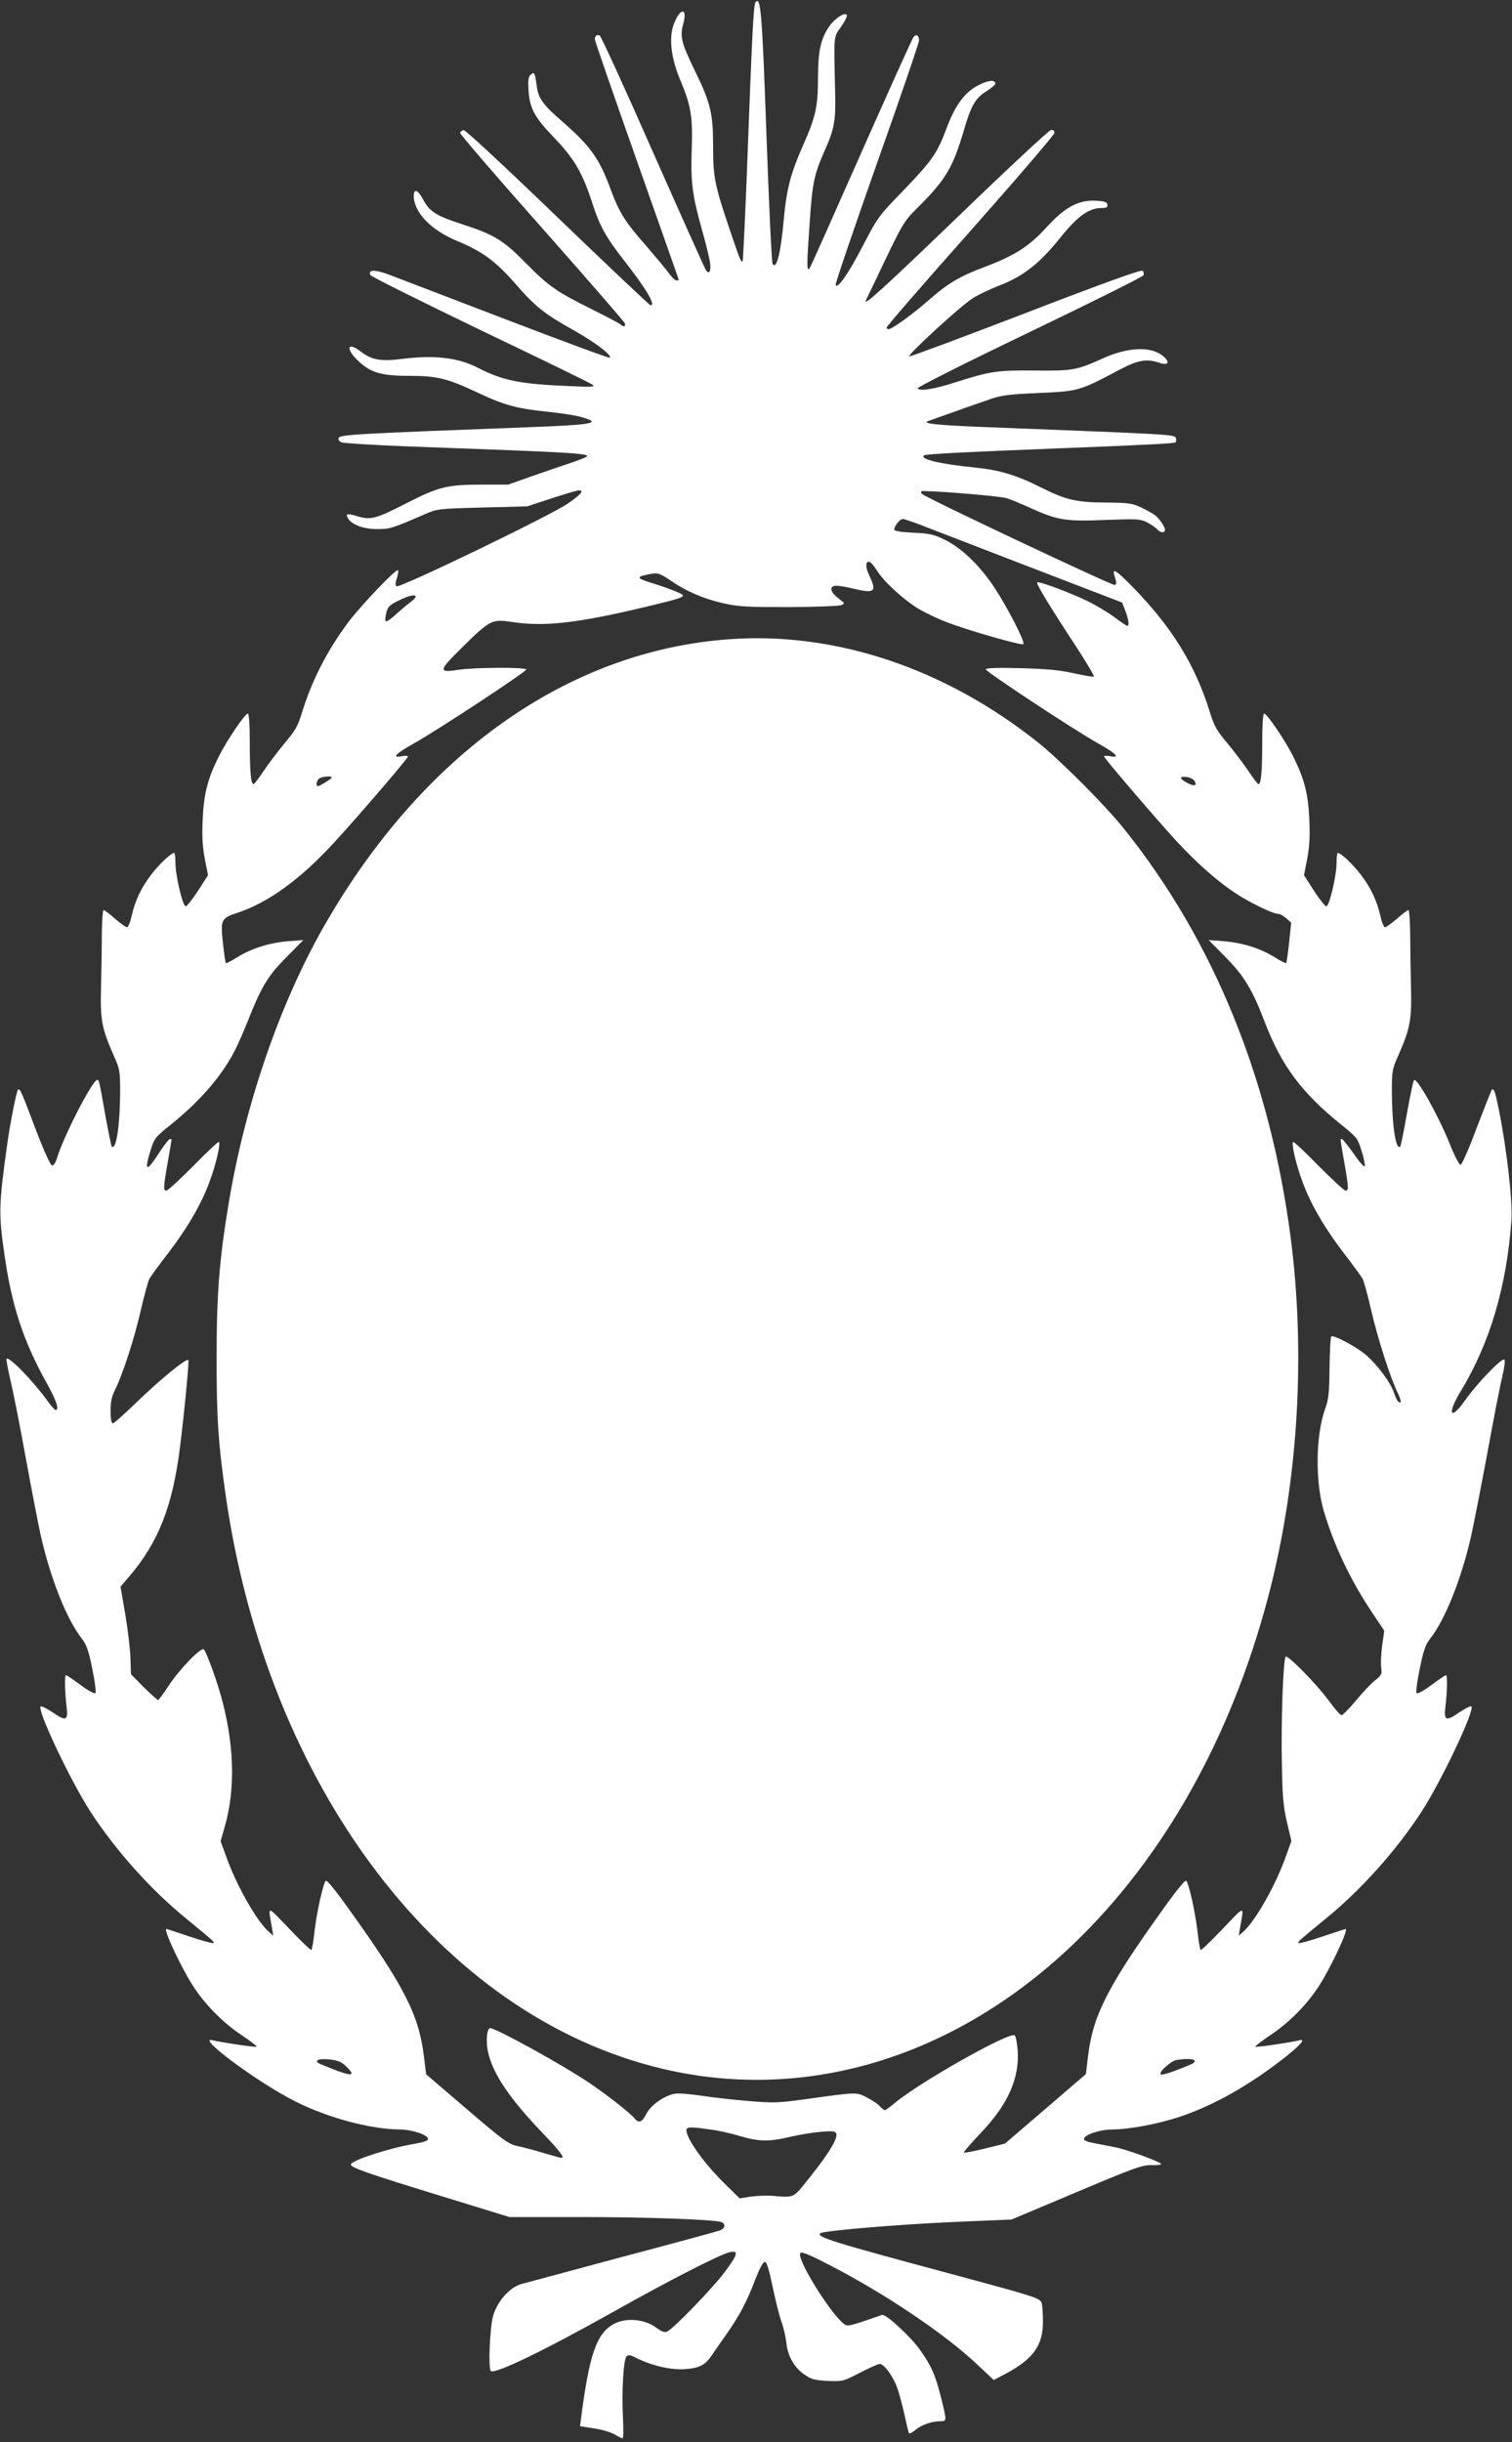
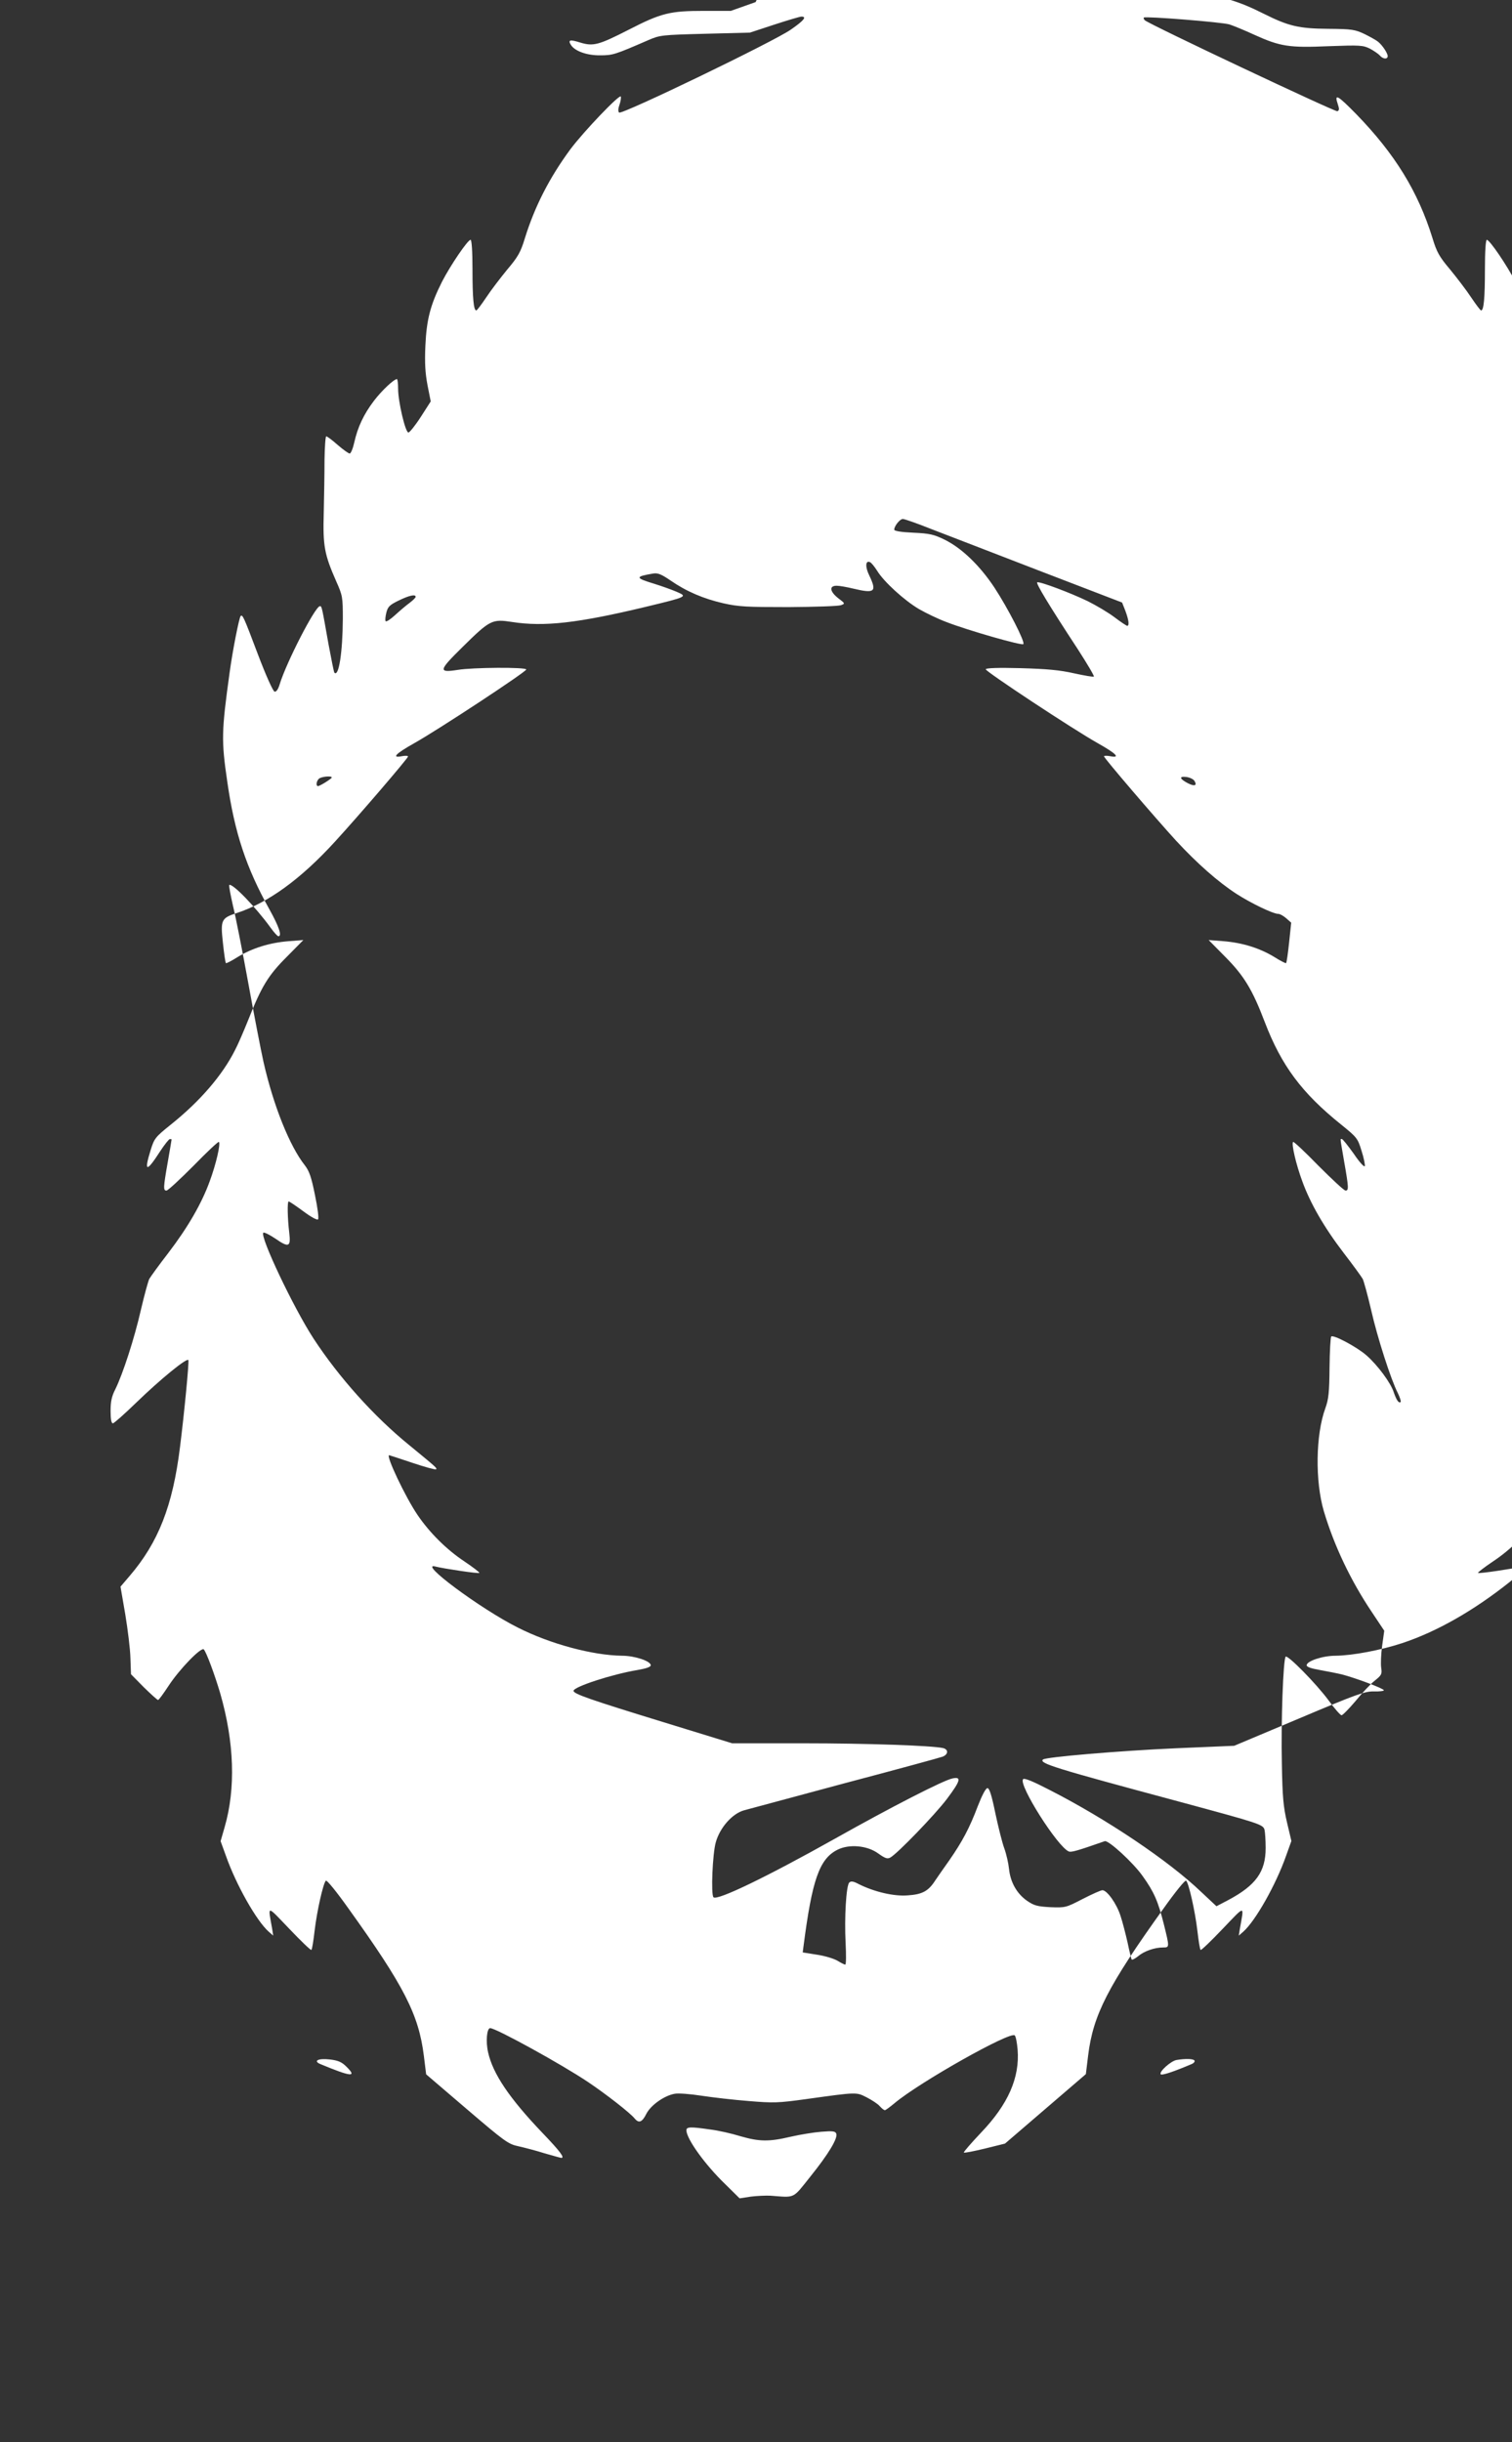
<svg xmlns="http://www.w3.org/2000/svg" version="1.0" width="793pt" height="1280pt" viewBox="0 0 793 1280" preserveAspectRatio="xMidYMid meet">
  <rect x="0" y="0" width="793" height="1280" fill="#333333" stroke="none" />
  <g transform="translate(0,1280) scale(0.1,-0.1)" fill="#ffffff" stroke="none">
-     <path d="M3963 12789 c-11 -14 -17 -125 -48 -949 -9 -222 -18 -406 -20 -409 -8 -8 -12 1 -69 169 -78 231 -86 272 -86 433 0 173 -13 227 -95 395 -72 149 -80 179 -61 249 23 85 -17 83 -50 -3 -27 -72 -15 -178 34 -294 55 -130 66 -192 60 -358 -6 -172 2 -241 51 -417 22 -77 42 -159 45 -182 6 -43 -4 -63 -21 -40 -5 6 -130 285 -278 619 -147 334 -273 609 -280 612 -16 6 -25 -2 -25 -21 0 -7 99 -293 220 -635 121 -342 220 -623 220 -625 0 -2 -6 -3 -12 -3 -7 0 -25 17 -40 38 -14 20 -67 83 -116 140 -116 132 -143 175 -191 304 -58 158 -106 224 -254 353 -100 87 -124 120 -132 185 -10 70 -12 75 -31 59 -13 -11 -15 -27 -12 -84 6 -92 32 -140 128 -240 114 -118 155 -190 210 -360 34 -106 71 -173 156 -281 123 -157 175 -244 146 -244 -5 0 -224 207 -487 460 -274 264 -485 460 -493 458 -9 -2 -17 -8 -19 -14 -2 -6 191 -230 429 -498 238 -269 434 -494 436 -502 4 -16 -9 -19 -23 -5 -6 6 -71 40 -145 77 -189 94 -231 122 -350 243 -120 122 -167 151 -337 206 -134 43 -170 66 -203 128 -28 53 -50 61 -50 20 1 -87 91 -180 230 -237 132 -55 199 -105 302 -222 105 -121 154 -160 307 -245 113 -64 202 -131 189 -144 -3 -3 -248 87 -545 201 -296 113 -572 219 -614 235 -74 27 -108 26 -97 -2 3 -8 263 -137 576 -288 314 -150 579 -279 589 -287 16 -12 0 -13 -112 -8 -270 11 -355 28 -492 98 -102 52 -228 66 -393 45 -112 -14 -160 -6 -216 37 -78 60 -83 12 -6 -56 61 -55 119 -70 262 -70 145 0 198 -14 362 -91 136 -64 201 -81 368 -98 58 -6 129 -17 158 -24 127 -34 84 -43 -263 -56 -926 -35 -992 -39 -999 -57 -3 -9 3 -18 17 -23 12 -4 159 -13 327 -20 168 -6 420 -16 560 -21 304 -12 400 -19 400 -30 0 -4 -35 -19 -77 -33 -43 -14 -136 -46 -208 -71 l-130 -46 -140 0 c-179 0 -225 -11 -396 -99 -157 -80 -185 -88 -254 -67 -54 17 -65 14 -49 -12 20 -33 85 -56 154 -55 65 0 76 3 253 80 60 26 70 27 297 33 l235 6 128 42 c70 23 135 42 142 42 30 0 14 -20 -55 -68 -88 -62 -888 -448 -901 -435 -6 6 -5 22 2 41 6 17 9 36 7 43 -5 15 -194 -182 -265 -277 -109 -148 -186 -298 -238 -465 -22 -73 -36 -98 -92 -164 -36 -44 -86 -109 -111 -147 -25 -37 -48 -68 -52 -68 -14 0 -20 64 -20 216 0 93 -4 154 -10 154 -15 0 -107 -136 -150 -220 -61 -121 -81 -199 -87 -335 -4 -90 -1 -142 11 -206 l17 -86 -52 -81 c-29 -45 -59 -82 -65 -82 -16 0 -54 162 -54 229 0 28 -3 51 -6 51 -16 0 -80 -60 -121 -114 -54 -71 -85 -138 -103 -218 -7 -32 -18 -58 -24 -58 -6 0 -34 20 -63 45 -28 25 -55 45 -60 45 -4 0 -8 -55 -9 -122 0 -68 -2 -193 -4 -278 -5 -174 3 -218 65 -359 34 -76 35 -84 35 -198 -1 -174 -21 -305 -44 -282 -3 2 -16 70 -31 149 -35 197 -35 200 -45 200 -25 0 -177 -297 -211 -409 -8 -27 -18 -41 -27 -39 -8 2 -44 81 -88 197 -74 196 -80 209 -90 199 -8 -9 -42 -180 -58 -298 -42 -304 -44 -353 -12 -570 38 -266 99 -451 222 -671 50 -90 66 -139 46 -139 -5 0 -23 20 -41 45 -79 109 -203 237 -217 223 -2 -3 7 -52 20 -109 14 -57 50 -239 80 -404 30 -165 66 -351 80 -414 52 -229 137 -441 217 -542 23 -30 34 -61 53 -156 14 -67 21 -122 16 -127 -5 -5 -38 13 -78 43 -38 28 -72 51 -76 51 -8 0 -6 -89 3 -164 9 -75 -2 -80 -74 -30 -30 20 -58 34 -62 30 -19 -19 157 -391 263 -554 132 -202 317 -409 502 -559 145 -119 147 -121 141 -127 -3 -3 -59 12 -124 34 -66 22 -120 40 -122 40 -19 0 85 -219 148 -312 63 -93 153 -183 247 -245 46 -31 81 -58 78 -60 -4 -5 -190 23 -228 33 -103 29 236 -223 431 -320 170 -86 392 -145 545 -147 67 0 151 -28 151 -50 0 -9 -24 -17 -70 -25 -133 -22 -335 -88 -335 -109 0 -16 86 -46 474 -165 l358 -110 372 0 c337 0 676 -12 734 -25 29 -7 28 -33 -2 -45 -13 -5 -244 -68 -513 -139 -268 -72 -506 -136 -528 -142 -62 -17 -127 -90 -149 -168 -17 -60 -26 -274 -12 -288 19 -19 278 106 635 306 297 167 572 308 619 317 48 10 42 -12 -30 -108 -63 -83 -261 -288 -297 -307 -15 -8 -27 -4 -62 21 -58 43 -154 51 -215 20 -95 -48 -133 -158 -178 -507 l-4 -31 75 -12 c41 -6 90 -21 108 -32 18 -11 36 -20 40 -20 5 0 5 51 2 113 -7 133 3 301 19 317 9 9 22 7 50 -8 82 -41 185 -65 257 -59 76 5 108 22 144 78 13 19 46 67 74 106 68 98 106 169 149 283 23 59 42 95 51 95 10 0 22 -37 41 -130 15 -71 36 -155 47 -185 11 -30 22 -79 25 -108 7 -69 40 -129 94 -167 38 -26 54 -30 123 -34 79 -3 82 -2 169 43 49 25 95 46 104 46 24 0 75 -71 95 -135 11 -33 27 -96 37 -140 9 -44 19 -83 21 -88 2 -4 18 4 34 17 32 27 86 46 132 46 33 0 33 1 3 122 -30 120 -52 170 -111 252 -49 70 -180 190 -199 183 -143 -50 -175 -59 -188 -54 -58 22 -267 352 -240 379 7 7 51 -11 138 -56 298 -152 625 -371 797 -536 l79 -74 63 33 c144 77 195 148 195 272 0 41 -3 84 -6 96 -8 28 -24 33 -454 149 -648 174 -729 199 -708 219 13 13 403 46 697 59 l306 13 340 143 c303 128 346 143 393 142 28 -1 52 2 52 6 0 9 -150 65 -220 83 -25 6 -76 16 -115 23 -46 8 -70 16 -70 25 0 22 84 50 151 50 91 1 237 29 350 66 181 60 373 169 562 319 78 63 102 93 65 82 -39 -10 -225 -38 -229 -33 -3 2 32 29 78 60 94 62 184 152 247 245 63 93 167 312 148 312 -2 0 -56 -18 -122 -40 -65 -22 -121 -37 -124 -34 -6 6 -4 8 141 127 185 150 370 357 502 559 106 163 282 535 263 554 -4 4 -32 -10 -62 -30 -72 -50 -83 -45 -74 30 9 75 11 164 3 164 -4 0 -38 -23 -76 -51 -40 -30 -73 -48 -78 -43 -5 5 2 60 16 127 19 95 30 126 53 156 80 101 165 313 217 542 14 63 52 258 85 434 32 176 67 356 78 400 11 45 16 84 11 89 -12 12 -143 -124 -205 -212 -78 -112 -98 -75 -24 46 153 252 241 550 266 896 7 100 -25 379 -67 585 -19 93 -25 109 -36 99 -3 -3 -38 -93 -79 -199 -40 -108 -78 -194 -85 -194 -7 0 -34 52 -59 116 -61 149 -170 343 -185 328 -4 -3 -20 -82 -37 -175 -16 -92 -32 -170 -35 -173 -23 -23 -43 108 -44 282 0 114 1 122 35 198 62 142 70 185 65 364 -2 88 -4 213 -4 278 -1 64 -5 117 -9 117 -5 0 -32 -20 -60 -45 -29 -25 -57 -45 -63 -45 -6 0 -17 26 -24 58 -18 80 -49 147 -103 218 -41 54 -105 114 -121 114 -3 0 -6 -23 -6 -51 0 -67 -38 -229 -54 -229 -6 0 -36 37 -65 82 l-52 81 17 86 c12 64 15 116 11 206 -6 136 -26 214 -87 335 -43 84 -135 220 -150 220 -6 0 -10 -61 -10 -154 0 -152 -6 -216 -20 -216 -4 0 -27 31 -52 68 -25 38 -75 103 -111 147 -56 66 -70 91 -92 164 -76 245 -198 442 -399 649 -99 101 -118 112 -97 51 8 -23 7 -31 -3 -35 -12 -4 -988 456 -1010 477 -5 5 -7 11 -5 14 8 8 411 -24 449 -36 19 -6 78 -30 130 -54 137 -62 183 -69 391 -60 165 6 179 5 216 -13 22 -12 45 -28 52 -36 16 -19 41 -21 41 -3 0 15 -27 56 -50 75 -8 7 -40 25 -70 40 -51 24 -66 27 -190 28 -157 1 -210 14 -342 80 -127 64 -217 91 -348 104 -183 18 -293 45 -262 64 11 6 209 17 702 36 508 20 609 26 616 32 3 4 4 14 1 22 -7 19 -7 19 -987 57 -274 11 -350 19 -310 33 139 50 288 102 335 118 47 16 99 22 235 28 216 9 220 10 433 123 94 50 142 58 206 36 48 -17 60 2 22 34 -64 53 -182 49 -316 -11 -140 -63 -160 -66 -358 -64 -195 2 -232 -3 -417 -62 -110 -36 -191 -48 -197 -31 -2 6 263 139 588 295 325 156 593 290 596 297 3 8 1 19 -4 24 -7 7 -213 -67 -612 -221 -331 -127 -607 -230 -612 -228 -14 5 270 266 333 305 28 18 93 49 143 68 123 48 208 115 315 248 91 114 151 157 218 157 26 0 33 4 30 18 -3 13 -15 18 -62 20 -90 5 -163 -35 -259 -141 -88 -97 -164 -146 -320 -205 -131 -49 -193 -85 -289 -169 -79 -70 -183 -146 -210 -156 -11 -4 -18 -1 -18 6 0 7 198 235 440 507 241 272 439 503 440 513 0 13 -6 17 -19 15 -11 -2 -227 -203 -481 -448 -400 -385 -507 -482 -488 -443 2 4 23 49 47 98 151 318 147 310 234 397 138 139 174 200 231 391 39 135 61 173 123 211 24 16 43 32 43 37 0 22 -34 20 -85 -6 -73 -35 -124 -104 -169 -223 -50 -134 -75 -171 -225 -327 -133 -137 -138 -144 -215 -292 -76 -147 -135 -231 -143 -206 -3 7 95 293 216 636 122 343 221 633 221 645 0 27 -14 36 -29 18 -6 -7 -130 -282 -276 -611 -145 -328 -266 -600 -270 -603 -14 -14 -14 20 0 219 15 231 24 271 78 395 53 117 61 162 57 309 -7 311 -9 287 32 346 21 31 34 57 29 62 -13 13 -63 -20 -91 -60 -46 -67 -59 -128 -60 -268 0 -155 -11 -206 -81 -363 -62 -141 -84 -224 -98 -379 -16 -180 -38 -268 -59 -236 -5 7 -19 309 -32 670 -23 647 -30 734 -57 702z m914 -2759 c71 -27 326 -126 568 -219 l440 -169 17 -43 c18 -48 22 -79 10 -79 -4 0 -34 20 -67 45 -33 25 -96 62 -140 84 -91 44 -251 104 -265 99 -9 -3 58 -115 213 -351 49 -76 87 -140 84 -143 -3 -3 -49 5 -104 17 -75 17 -141 23 -280 27 -117 3 -183 1 -183 -6 0 -12 454 -312 587 -387 100 -56 122 -80 63 -68 -17 3 -30 2 -30 -1 0 -9 270 -324 377 -441 112 -121 221 -217 318 -280 78 -50 192 -105 220 -105 8 0 26 -10 41 -23 l26 -23 -11 -104 c-6 -57 -13 -106 -16 -108 -2 -2 -30 12 -63 33 -76 46 -166 74 -265 82 l-78 6 88 -89 c96 -97 141 -169 206 -340 88 -230 195 -373 402 -539 83 -67 86 -72 106 -137 12 -37 19 -73 17 -80 -3 -7 -29 22 -58 65 -30 42 -58 77 -62 77 -10 0 -11 15 12 -120 24 -136 24 -150 7 -150 -8 0 -71 59 -142 130 -70 72 -130 128 -133 125 -10 -9 15 -117 48 -206 42 -116 114 -241 218 -377 48 -62 92 -123 99 -135 6 -12 26 -85 44 -162 33 -146 104 -366 140 -436 11 -23 18 -44 15 -47 -10 -9 -22 10 -36 50 -15 49 -84 142 -143 194 -50 44 -174 110 -185 99 -4 -4 -8 -77 -9 -163 -1 -131 -5 -166 -22 -213 -51 -139 -54 -382 -8 -539 54 -181 140 -363 253 -531 l64 -96 -11 -79 c-6 -43 -8 -95 -5 -115 5 -33 2 -39 -33 -67 -22 -17 -67 -65 -101 -107 -35 -41 -68 -75 -74 -75 -6 0 -37 35 -68 78 -66 89 -214 239 -225 229 -13 -13 -25 -342 -20 -562 3 -175 8 -226 27 -307 l23 -97 -28 -78 c-53 -151 -161 -342 -225 -398 l-23 -20 6 37 c22 125 31 125 -91 -2 -60 -63 -112 -113 -115 -110 -4 3 -11 48 -17 100 -12 103 -45 249 -59 263 -5 5 -57 -59 -118 -145 -293 -408 -370 -559 -396 -771 l-12 -98 -212 -182 -212 -182 -105 -26 c-58 -14 -108 -24 -111 -21 -2 3 38 49 89 103 143 149 205 289 193 437 -3 35 -9 68 -15 74 -23 23 -499 -245 -630 -355 -24 -20 -47 -37 -51 -37 -5 0 -16 9 -27 21 -10 12 -41 32 -68 46 -56 28 -46 29 -319 -9 -145 -20 -170 -21 -300 -10 -78 6 -190 19 -249 28 -58 9 -122 14 -140 10 -55 -10 -125 -60 -148 -105 -22 -44 -39 -51 -61 -25 -24 30 -153 130 -244 191 -140 94 -484 283 -514 283 -18 0 -24 -71 -11 -127 25 -112 111 -240 285 -422 94 -98 118 -131 99 -131 -3 0 -43 11 -88 24 -44 14 -106 30 -137 37 -53 11 -71 24 -270 194 l-214 183 -12 97 c-27 216 -103 365 -396 773 -61 86 -113 150 -118 145 -14 -14 -47 -160 -59 -263 -6 -52 -13 -97 -17 -100 -3 -3 -55 47 -115 110 -122 127 -113 127 -91 3 l6 -38 -23 20 c-64 56 -172 247 -225 398 l-28 77 21 73 c59 203 51 445 -23 702 -29 98 -72 214 -86 230 -14 14 -129 -105 -185 -191 -27 -41 -51 -74 -55 -74 -4 0 -37 30 -75 67 l-67 68 -3 85 c-1 47 -14 150 -27 229 l-25 145 47 55 c152 177 227 369 265 676 23 183 48 444 44 456 -5 16 -146 -99 -274 -223 -61 -59 -116 -108 -122 -108 -8 0 -12 22 -12 65 0 50 6 77 25 114 39 79 100 266 134 416 18 77 38 150 44 162 7 12 51 73 99 135 104 136 176 261 218 377 33 89 58 197 48 206 -3 3 -63 -53 -133 -125 -71 -71 -134 -130 -142 -130 -17 0 -17 14 7 150 11 63 20 116 20 118 0 1 -4 2 -9 2 -5 0 -28 -29 -51 -64 -72 -112 -86 -110 -50 6 19 61 24 68 105 133 154 123 272 260 338 392 15 28 45 98 68 155 70 177 105 235 202 332 l88 89 -78 -6 c-99 -8 -189 -36 -265 -82 -33 -21 -61 -35 -63 -33 -3 2 -10 50 -16 107 -13 120 -9 129 74 156 164 54 334 177 514 374 123 134 383 437 383 446 0 4 -13 5 -30 2 -59 -12 -37 12 63 68 125 70 587 374 587 386 0 13 -282 11 -359 -2 -104 -16 -101 -4 25 120 145 143 155 147 260 131 167 -26 344 -6 699 79 224 54 222 54 162 80 -26 11 -79 30 -118 42 -99 30 -99 37 -3 53 24 4 43 -4 90 -36 84 -58 173 -96 278 -120 80 -18 122 -20 342 -20 138 1 261 5 274 10 23 8 23 9 -13 36 -45 35 -50 66 -9 66 15 0 54 -7 87 -15 113 -27 125 -17 84 69 -22 44 -20 80 3 70 7 -2 24 -23 38 -45 35 -58 144 -157 221 -202 35 -20 99 -51 142 -67 110 -43 396 -125 404 -116 11 10 -81 189 -152 297 -77 116 -171 206 -260 250 -57 28 -79 33 -165 37 -66 3 -100 9 -100 16 0 19 30 56 45 56 8 0 72 -22 142 -50z m-2697 -358 c0 -5 -15 -19 -32 -32 -18 -13 -52 -42 -76 -64 -23 -21 -45 -36 -49 -32 -4 3 -2 23 3 44 8 32 17 41 64 64 55 27 90 35 90 20z m-440 -947 c0 -6 -62 -45 -72 -45 -12 0 -9 25 4 38 12 12 68 17 68 7z m4524 -17 c16 -25 2 -31 -32 -14 -45 23 -50 38 -12 34 18 -2 38 -11 44 -20z m-4447 -6740 c58 -57 24 -53 -135 13 -42 17 -14 32 47 25 44 -5 63 -13 88 -38z m4448 32 c3 -5 -4 -14 -17 -19 -99 -42 -154 -59 -160 -53 -12 12 53 70 82 75 47 8 89 7 95 -3z m-2541 -361 c42 -5 113 -21 158 -35 100 -29 151 -30 265 -3 48 11 121 23 160 26 61 5 74 3 79 -10 9 -24 -41 -107 -136 -225 -95 -119 -77 -110 -210 -100 -25 1 -71 -1 -103 -5 l-58 -9 -75 74 c-106 102 -204 238 -204 283 0 18 21 19 124 4z" />
-     <path d="M3830 9450 c-848 -59 -1613 -599 -2131 -1505 -231 -405 -411 -926 -498 -1442 -51 -303 -65 -484 -65 -823 0 -309 8 -436 45 -699 216 -1544 1130 -2749 2294 -3024 773 -183 1576 73 2205 703 460 461 801 1092 985 1824 145 579 182 1231 104 1831 -108 828 -404 1555 -873 2140 -96 121 -330 355 -446 449 -488 391 -1064 585 -1620 546z" />
+     <path d="M3963 12789 l-130 -46 -140 0 c-179 0 -225 -11 -396 -99 -157 -80 -185 -88 -254 -67 -54 17 -65 14 -49 -12 20 -33 85 -56 154 -55 65 0 76 3 253 80 60 26 70 27 297 33 l235 6 128 42 c70 23 135 42 142 42 30 0 14 -20 -55 -68 -88 -62 -888 -448 -901 -435 -6 6 -5 22 2 41 6 17 9 36 7 43 -5 15 -194 -182 -265 -277 -109 -148 -186 -298 -238 -465 -22 -73 -36 -98 -92 -164 -36 -44 -86 -109 -111 -147 -25 -37 -48 -68 -52 -68 -14 0 -20 64 -20 216 0 93 -4 154 -10 154 -15 0 -107 -136 -150 -220 -61 -121 -81 -199 -87 -335 -4 -90 -1 -142 11 -206 l17 -86 -52 -81 c-29 -45 -59 -82 -65 -82 -16 0 -54 162 -54 229 0 28 -3 51 -6 51 -16 0 -80 -60 -121 -114 -54 -71 -85 -138 -103 -218 -7 -32 -18 -58 -24 -58 -6 0 -34 20 -63 45 -28 25 -55 45 -60 45 -4 0 -8 -55 -9 -122 0 -68 -2 -193 -4 -278 -5 -174 3 -218 65 -359 34 -76 35 -84 35 -198 -1 -174 -21 -305 -44 -282 -3 2 -16 70 -31 149 -35 197 -35 200 -45 200 -25 0 -177 -297 -211 -409 -8 -27 -18 -41 -27 -39 -8 2 -44 81 -88 197 -74 196 -80 209 -90 199 -8 -9 -42 -180 -58 -298 -42 -304 -44 -353 -12 -570 38 -266 99 -451 222 -671 50 -90 66 -139 46 -139 -5 0 -23 20 -41 45 -79 109 -203 237 -217 223 -2 -3 7 -52 20 -109 14 -57 50 -239 80 -404 30 -165 66 -351 80 -414 52 -229 137 -441 217 -542 23 -30 34 -61 53 -156 14 -67 21 -122 16 -127 -5 -5 -38 13 -78 43 -38 28 -72 51 -76 51 -8 0 -6 -89 3 -164 9 -75 -2 -80 -74 -30 -30 20 -58 34 -62 30 -19 -19 157 -391 263 -554 132 -202 317 -409 502 -559 145 -119 147 -121 141 -127 -3 -3 -59 12 -124 34 -66 22 -120 40 -122 40 -19 0 85 -219 148 -312 63 -93 153 -183 247 -245 46 -31 81 -58 78 -60 -4 -5 -190 23 -228 33 -103 29 236 -223 431 -320 170 -86 392 -145 545 -147 67 0 151 -28 151 -50 0 -9 -24 -17 -70 -25 -133 -22 -335 -88 -335 -109 0 -16 86 -46 474 -165 l358 -110 372 0 c337 0 676 -12 734 -25 29 -7 28 -33 -2 -45 -13 -5 -244 -68 -513 -139 -268 -72 -506 -136 -528 -142 -62 -17 -127 -90 -149 -168 -17 -60 -26 -274 -12 -288 19 -19 278 106 635 306 297 167 572 308 619 317 48 10 42 -12 -30 -108 -63 -83 -261 -288 -297 -307 -15 -8 -27 -4 -62 21 -58 43 -154 51 -215 20 -95 -48 -133 -158 -178 -507 l-4 -31 75 -12 c41 -6 90 -21 108 -32 18 -11 36 -20 40 -20 5 0 5 51 2 113 -7 133 3 301 19 317 9 9 22 7 50 -8 82 -41 185 -65 257 -59 76 5 108 22 144 78 13 19 46 67 74 106 68 98 106 169 149 283 23 59 42 95 51 95 10 0 22 -37 41 -130 15 -71 36 -155 47 -185 11 -30 22 -79 25 -108 7 -69 40 -129 94 -167 38 -26 54 -30 123 -34 79 -3 82 -2 169 43 49 25 95 46 104 46 24 0 75 -71 95 -135 11 -33 27 -96 37 -140 9 -44 19 -83 21 -88 2 -4 18 4 34 17 32 27 86 46 132 46 33 0 33 1 3 122 -30 120 -52 170 -111 252 -49 70 -180 190 -199 183 -143 -50 -175 -59 -188 -54 -58 22 -267 352 -240 379 7 7 51 -11 138 -56 298 -152 625 -371 797 -536 l79 -74 63 33 c144 77 195 148 195 272 0 41 -3 84 -6 96 -8 28 -24 33 -454 149 -648 174 -729 199 -708 219 13 13 403 46 697 59 l306 13 340 143 c303 128 346 143 393 142 28 -1 52 2 52 6 0 9 -150 65 -220 83 -25 6 -76 16 -115 23 -46 8 -70 16 -70 25 0 22 84 50 151 50 91 1 237 29 350 66 181 60 373 169 562 319 78 63 102 93 65 82 -39 -10 -225 -38 -229 -33 -3 2 32 29 78 60 94 62 184 152 247 245 63 93 167 312 148 312 -2 0 -56 -18 -122 -40 -65 -22 -121 -37 -124 -34 -6 6 -4 8 141 127 185 150 370 357 502 559 106 163 282 535 263 554 -4 4 -32 -10 -62 -30 -72 -50 -83 -45 -74 30 9 75 11 164 3 164 -4 0 -38 -23 -76 -51 -40 -30 -73 -48 -78 -43 -5 5 2 60 16 127 19 95 30 126 53 156 80 101 165 313 217 542 14 63 52 258 85 434 32 176 67 356 78 400 11 45 16 84 11 89 -12 12 -143 -124 -205 -212 -78 -112 -98 -75 -24 46 153 252 241 550 266 896 7 100 -25 379 -67 585 -19 93 -25 109 -36 99 -3 -3 -38 -93 -79 -199 -40 -108 -78 -194 -85 -194 -7 0 -34 52 -59 116 -61 149 -170 343 -185 328 -4 -3 -20 -82 -37 -175 -16 -92 -32 -170 -35 -173 -23 -23 -43 108 -44 282 0 114 1 122 35 198 62 142 70 185 65 364 -2 88 -4 213 -4 278 -1 64 -5 117 -9 117 -5 0 -32 -20 -60 -45 -29 -25 -57 -45 -63 -45 -6 0 -17 26 -24 58 -18 80 -49 147 -103 218 -41 54 -105 114 -121 114 -3 0 -6 -23 -6 -51 0 -67 -38 -229 -54 -229 -6 0 -36 37 -65 82 l-52 81 17 86 c12 64 15 116 11 206 -6 136 -26 214 -87 335 -43 84 -135 220 -150 220 -6 0 -10 -61 -10 -154 0 -152 -6 -216 -20 -216 -4 0 -27 31 -52 68 -25 38 -75 103 -111 147 -56 66 -70 91 -92 164 -76 245 -198 442 -399 649 -99 101 -118 112 -97 51 8 -23 7 -31 -3 -35 -12 -4 -988 456 -1010 477 -5 5 -7 11 -5 14 8 8 411 -24 449 -36 19 -6 78 -30 130 -54 137 -62 183 -69 391 -60 165 6 179 5 216 -13 22 -12 45 -28 52 -36 16 -19 41 -21 41 -3 0 15 -27 56 -50 75 -8 7 -40 25 -70 40 -51 24 -66 27 -190 28 -157 1 -210 14 -342 80 -127 64 -217 91 -348 104 -183 18 -293 45 -262 64 11 6 209 17 702 36 508 20 609 26 616 32 3 4 4 14 1 22 -7 19 -7 19 -987 57 -274 11 -350 19 -310 33 139 50 288 102 335 118 47 16 99 22 235 28 216 9 220 10 433 123 94 50 142 58 206 36 48 -17 60 2 22 34 -64 53 -182 49 -316 -11 -140 -63 -160 -66 -358 -64 -195 2 -232 -3 -417 -62 -110 -36 -191 -48 -197 -31 -2 6 263 139 588 295 325 156 593 290 596 297 3 8 1 19 -4 24 -7 7 -213 -67 -612 -221 -331 -127 -607 -230 -612 -228 -14 5 270 266 333 305 28 18 93 49 143 68 123 48 208 115 315 248 91 114 151 157 218 157 26 0 33 4 30 18 -3 13 -15 18 -62 20 -90 5 -163 -35 -259 -141 -88 -97 -164 -146 -320 -205 -131 -49 -193 -85 -289 -169 -79 -70 -183 -146 -210 -156 -11 -4 -18 -1 -18 6 0 7 198 235 440 507 241 272 439 503 440 513 0 13 -6 17 -19 15 -11 -2 -227 -203 -481 -448 -400 -385 -507 -482 -488 -443 2 4 23 49 47 98 151 318 147 310 234 397 138 139 174 200 231 391 39 135 61 173 123 211 24 16 43 32 43 37 0 22 -34 20 -85 -6 -73 -35 -124 -104 -169 -223 -50 -134 -75 -171 -225 -327 -133 -137 -138 -144 -215 -292 -76 -147 -135 -231 -143 -206 -3 7 95 293 216 636 122 343 221 633 221 645 0 27 -14 36 -29 18 -6 -7 -130 -282 -276 -611 -145 -328 -266 -600 -270 -603 -14 -14 -14 20 0 219 15 231 24 271 78 395 53 117 61 162 57 309 -7 311 -9 287 32 346 21 31 34 57 29 62 -13 13 -63 -20 -91 -60 -46 -67 -59 -128 -60 -268 0 -155 -11 -206 -81 -363 -62 -141 -84 -224 -98 -379 -16 -180 -38 -268 -59 -236 -5 7 -19 309 -32 670 -23 647 -30 734 -57 702z m914 -2759 c71 -27 326 -126 568 -219 l440 -169 17 -43 c18 -48 22 -79 10 -79 -4 0 -34 20 -67 45 -33 25 -96 62 -140 84 -91 44 -251 104 -265 99 -9 -3 58 -115 213 -351 49 -76 87 -140 84 -143 -3 -3 -49 5 -104 17 -75 17 -141 23 -280 27 -117 3 -183 1 -183 -6 0 -12 454 -312 587 -387 100 -56 122 -80 63 -68 -17 3 -30 2 -30 -1 0 -9 270 -324 377 -441 112 -121 221 -217 318 -280 78 -50 192 -105 220 -105 8 0 26 -10 41 -23 l26 -23 -11 -104 c-6 -57 -13 -106 -16 -108 -2 -2 -30 12 -63 33 -76 46 -166 74 -265 82 l-78 6 88 -89 c96 -97 141 -169 206 -340 88 -230 195 -373 402 -539 83 -67 86 -72 106 -137 12 -37 19 -73 17 -80 -3 -7 -29 22 -58 65 -30 42 -58 77 -62 77 -10 0 -11 15 12 -120 24 -136 24 -150 7 -150 -8 0 -71 59 -142 130 -70 72 -130 128 -133 125 -10 -9 15 -117 48 -206 42 -116 114 -241 218 -377 48 -62 92 -123 99 -135 6 -12 26 -85 44 -162 33 -146 104 -366 140 -436 11 -23 18 -44 15 -47 -10 -9 -22 10 -36 50 -15 49 -84 142 -143 194 -50 44 -174 110 -185 99 -4 -4 -8 -77 -9 -163 -1 -131 -5 -166 -22 -213 -51 -139 -54 -382 -8 -539 54 -181 140 -363 253 -531 l64 -96 -11 -79 c-6 -43 -8 -95 -5 -115 5 -33 2 -39 -33 -67 -22 -17 -67 -65 -101 -107 -35 -41 -68 -75 -74 -75 -6 0 -37 35 -68 78 -66 89 -214 239 -225 229 -13 -13 -25 -342 -20 -562 3 -175 8 -226 27 -307 l23 -97 -28 -78 c-53 -151 -161 -342 -225 -398 l-23 -20 6 37 c22 125 31 125 -91 -2 -60 -63 -112 -113 -115 -110 -4 3 -11 48 -17 100 -12 103 -45 249 -59 263 -5 5 -57 -59 -118 -145 -293 -408 -370 -559 -396 -771 l-12 -98 -212 -182 -212 -182 -105 -26 c-58 -14 -108 -24 -111 -21 -2 3 38 49 89 103 143 149 205 289 193 437 -3 35 -9 68 -15 74 -23 23 -499 -245 -630 -355 -24 -20 -47 -37 -51 -37 -5 0 -16 9 -27 21 -10 12 -41 32 -68 46 -56 28 -46 29 -319 -9 -145 -20 -170 -21 -300 -10 -78 6 -190 19 -249 28 -58 9 -122 14 -140 10 -55 -10 -125 -60 -148 -105 -22 -44 -39 -51 -61 -25 -24 30 -153 130 -244 191 -140 94 -484 283 -514 283 -18 0 -24 -71 -11 -127 25 -112 111 -240 285 -422 94 -98 118 -131 99 -131 -3 0 -43 11 -88 24 -44 14 -106 30 -137 37 -53 11 -71 24 -270 194 l-214 183 -12 97 c-27 216 -103 365 -396 773 -61 86 -113 150 -118 145 -14 -14 -47 -160 -59 -263 -6 -52 -13 -97 -17 -100 -3 -3 -55 47 -115 110 -122 127 -113 127 -91 3 l6 -38 -23 20 c-64 56 -172 247 -225 398 l-28 77 21 73 c59 203 51 445 -23 702 -29 98 -72 214 -86 230 -14 14 -129 -105 -185 -191 -27 -41 -51 -74 -55 -74 -4 0 -37 30 -75 67 l-67 68 -3 85 c-1 47 -14 150 -27 229 l-25 145 47 55 c152 177 227 369 265 676 23 183 48 444 44 456 -5 16 -146 -99 -274 -223 -61 -59 -116 -108 -122 -108 -8 0 -12 22 -12 65 0 50 6 77 25 114 39 79 100 266 134 416 18 77 38 150 44 162 7 12 51 73 99 135 104 136 176 261 218 377 33 89 58 197 48 206 -3 3 -63 -53 -133 -125 -71 -71 -134 -130 -142 -130 -17 0 -17 14 7 150 11 63 20 116 20 118 0 1 -4 2 -9 2 -5 0 -28 -29 -51 -64 -72 -112 -86 -110 -50 6 19 61 24 68 105 133 154 123 272 260 338 392 15 28 45 98 68 155 70 177 105 235 202 332 l88 89 -78 -6 c-99 -8 -189 -36 -265 -82 -33 -21 -61 -35 -63 -33 -3 2 -10 50 -16 107 -13 120 -9 129 74 156 164 54 334 177 514 374 123 134 383 437 383 446 0 4 -13 5 -30 2 -59 -12 -37 12 63 68 125 70 587 374 587 386 0 13 -282 11 -359 -2 -104 -16 -101 -4 25 120 145 143 155 147 260 131 167 -26 344 -6 699 79 224 54 222 54 162 80 -26 11 -79 30 -118 42 -99 30 -99 37 -3 53 24 4 43 -4 90 -36 84 -58 173 -96 278 -120 80 -18 122 -20 342 -20 138 1 261 5 274 10 23 8 23 9 -13 36 -45 35 -50 66 -9 66 15 0 54 -7 87 -15 113 -27 125 -17 84 69 -22 44 -20 80 3 70 7 -2 24 -23 38 -45 35 -58 144 -157 221 -202 35 -20 99 -51 142 -67 110 -43 396 -125 404 -116 11 10 -81 189 -152 297 -77 116 -171 206 -260 250 -57 28 -79 33 -165 37 -66 3 -100 9 -100 16 0 19 30 56 45 56 8 0 72 -22 142 -50z m-2697 -358 c0 -5 -15 -19 -32 -32 -18 -13 -52 -42 -76 -64 -23 -21 -45 -36 -49 -32 -4 3 -2 23 3 44 8 32 17 41 64 64 55 27 90 35 90 20z m-440 -947 c0 -6 -62 -45 -72 -45 -12 0 -9 25 4 38 12 12 68 17 68 7z m4524 -17 c16 -25 2 -31 -32 -14 -45 23 -50 38 -12 34 18 -2 38 -11 44 -20z m-4447 -6740 c58 -57 24 -53 -135 13 -42 17 -14 32 47 25 44 -5 63 -13 88 -38z m4448 32 c3 -5 -4 -14 -17 -19 -99 -42 -154 -59 -160 -53 -12 12 53 70 82 75 47 8 89 7 95 -3z m-2541 -361 c42 -5 113 -21 158 -35 100 -29 151 -30 265 -3 48 11 121 23 160 26 61 5 74 3 79 -10 9 -24 -41 -107 -136 -225 -95 -119 -77 -110 -210 -100 -25 1 -71 -1 -103 -5 l-58 -9 -75 74 c-106 102 -204 238 -204 283 0 18 21 19 124 4z" />
  </g>
</svg>